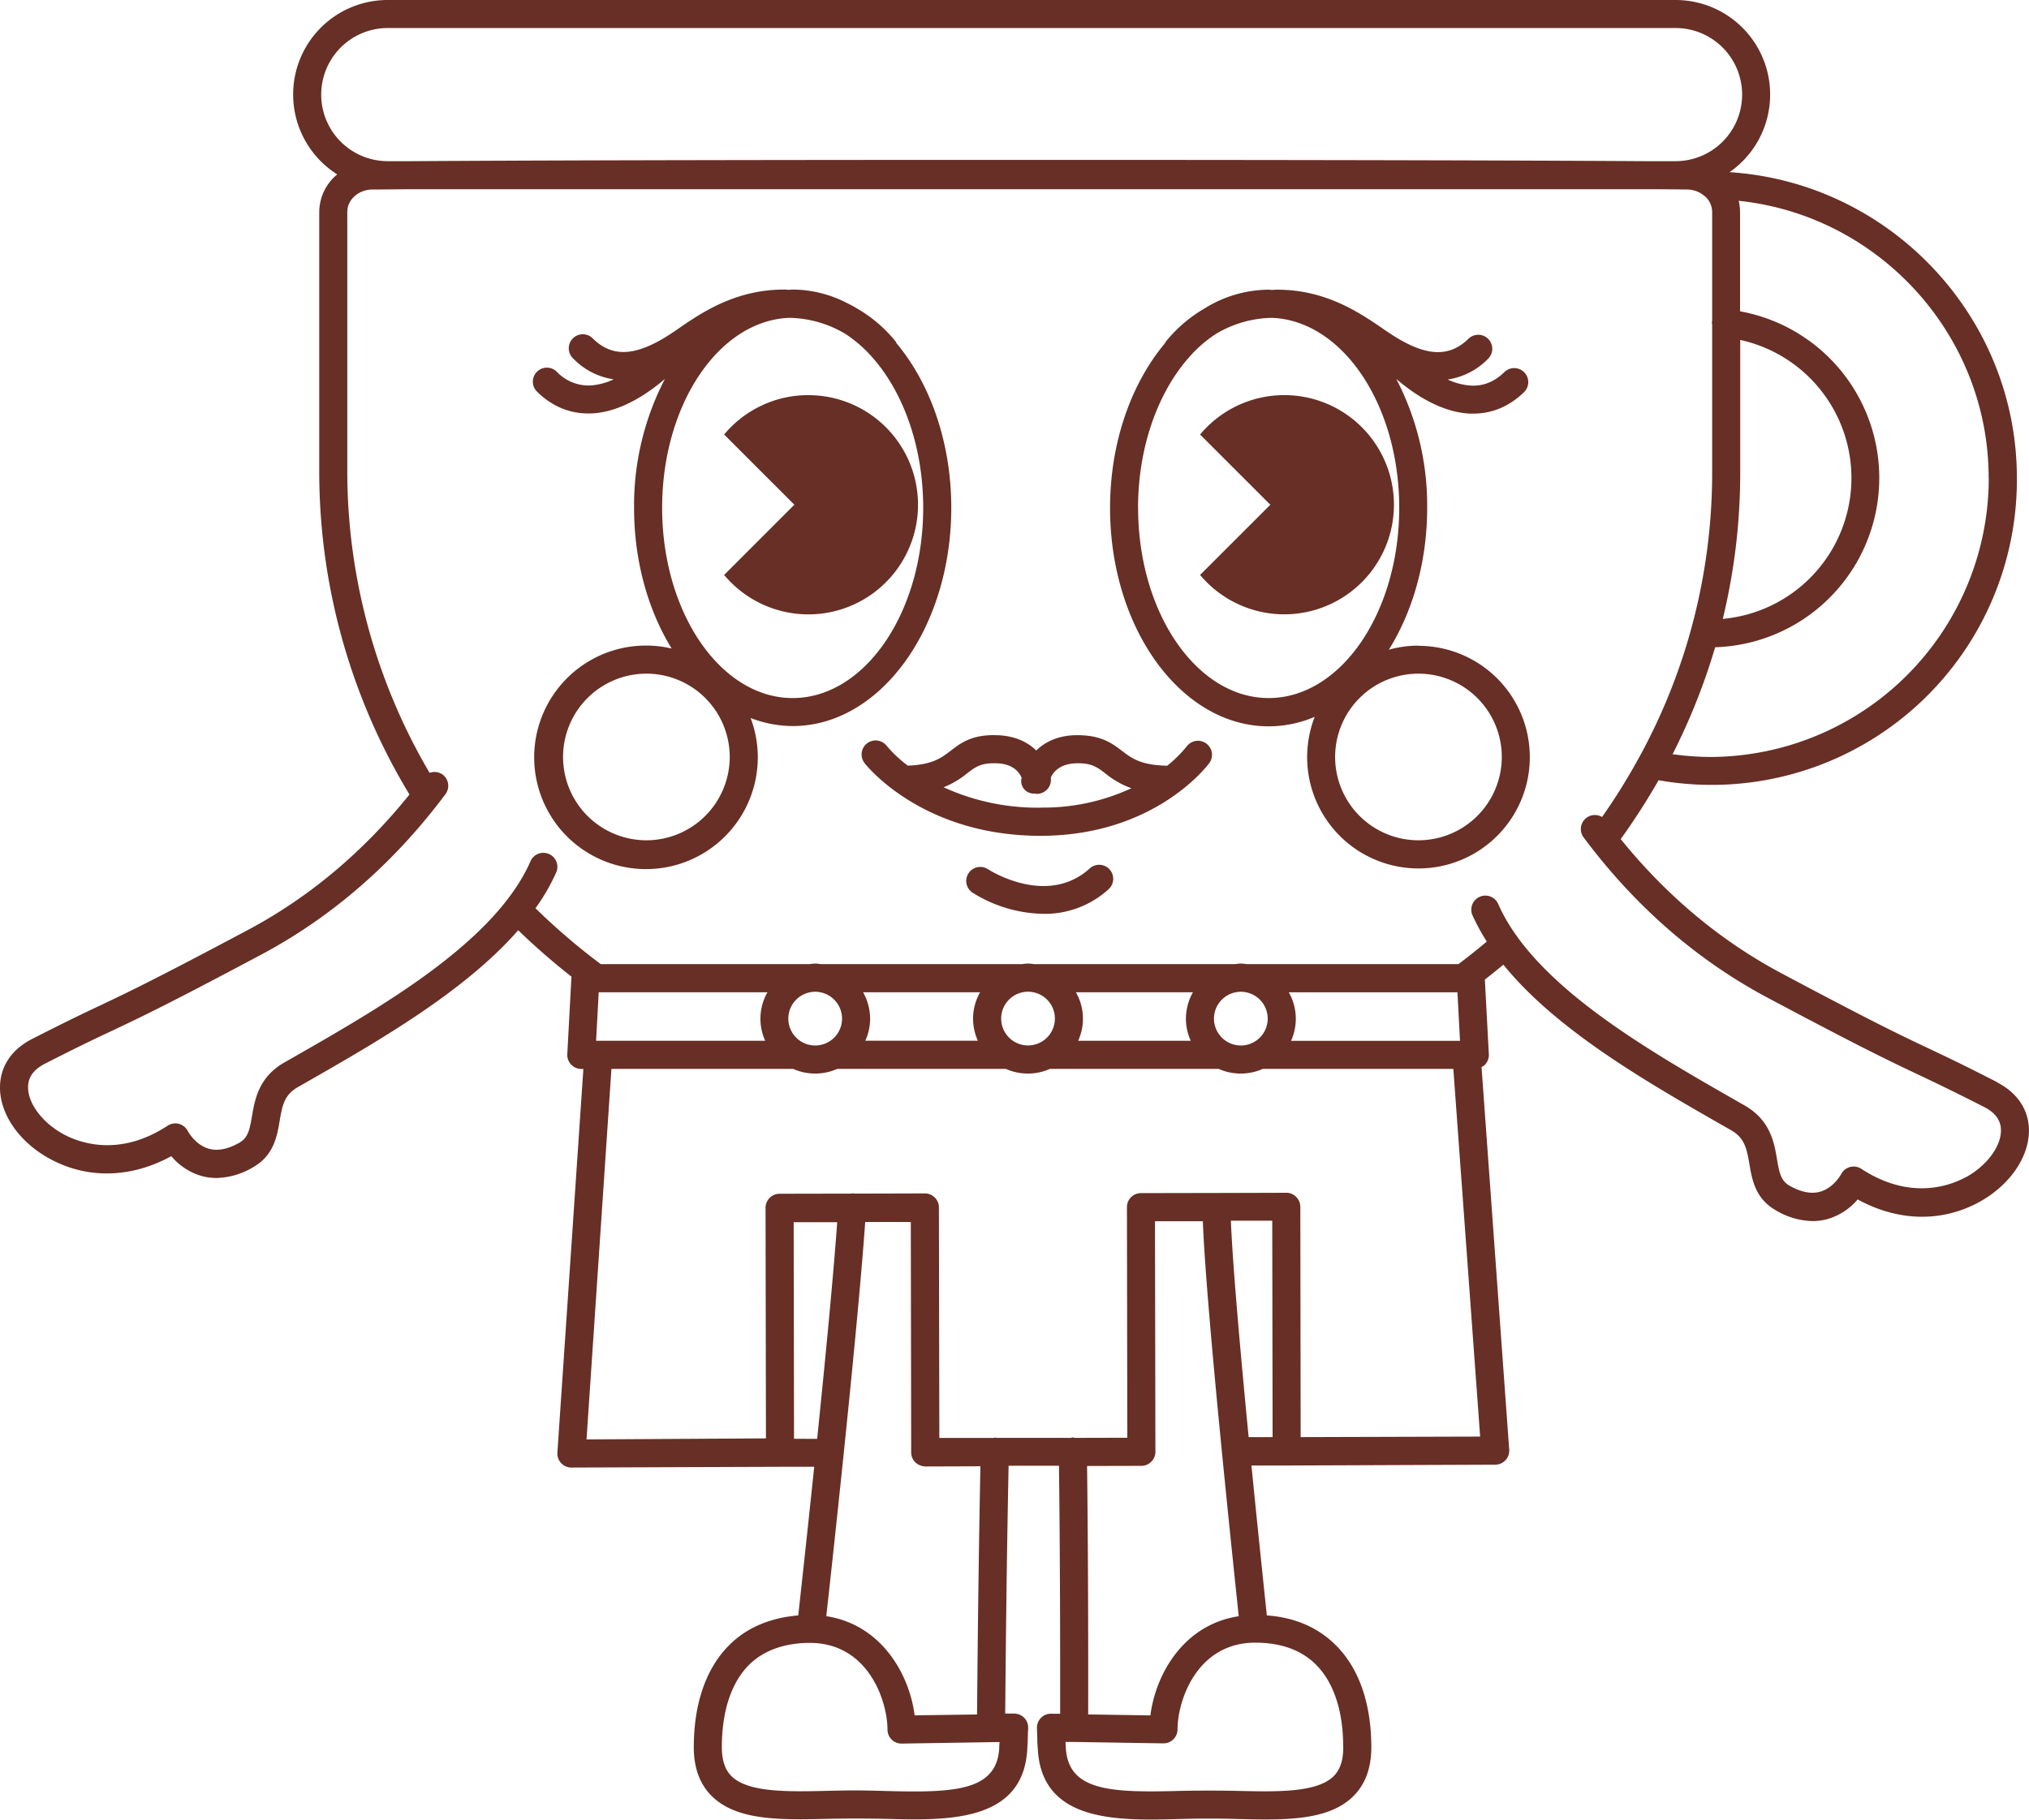
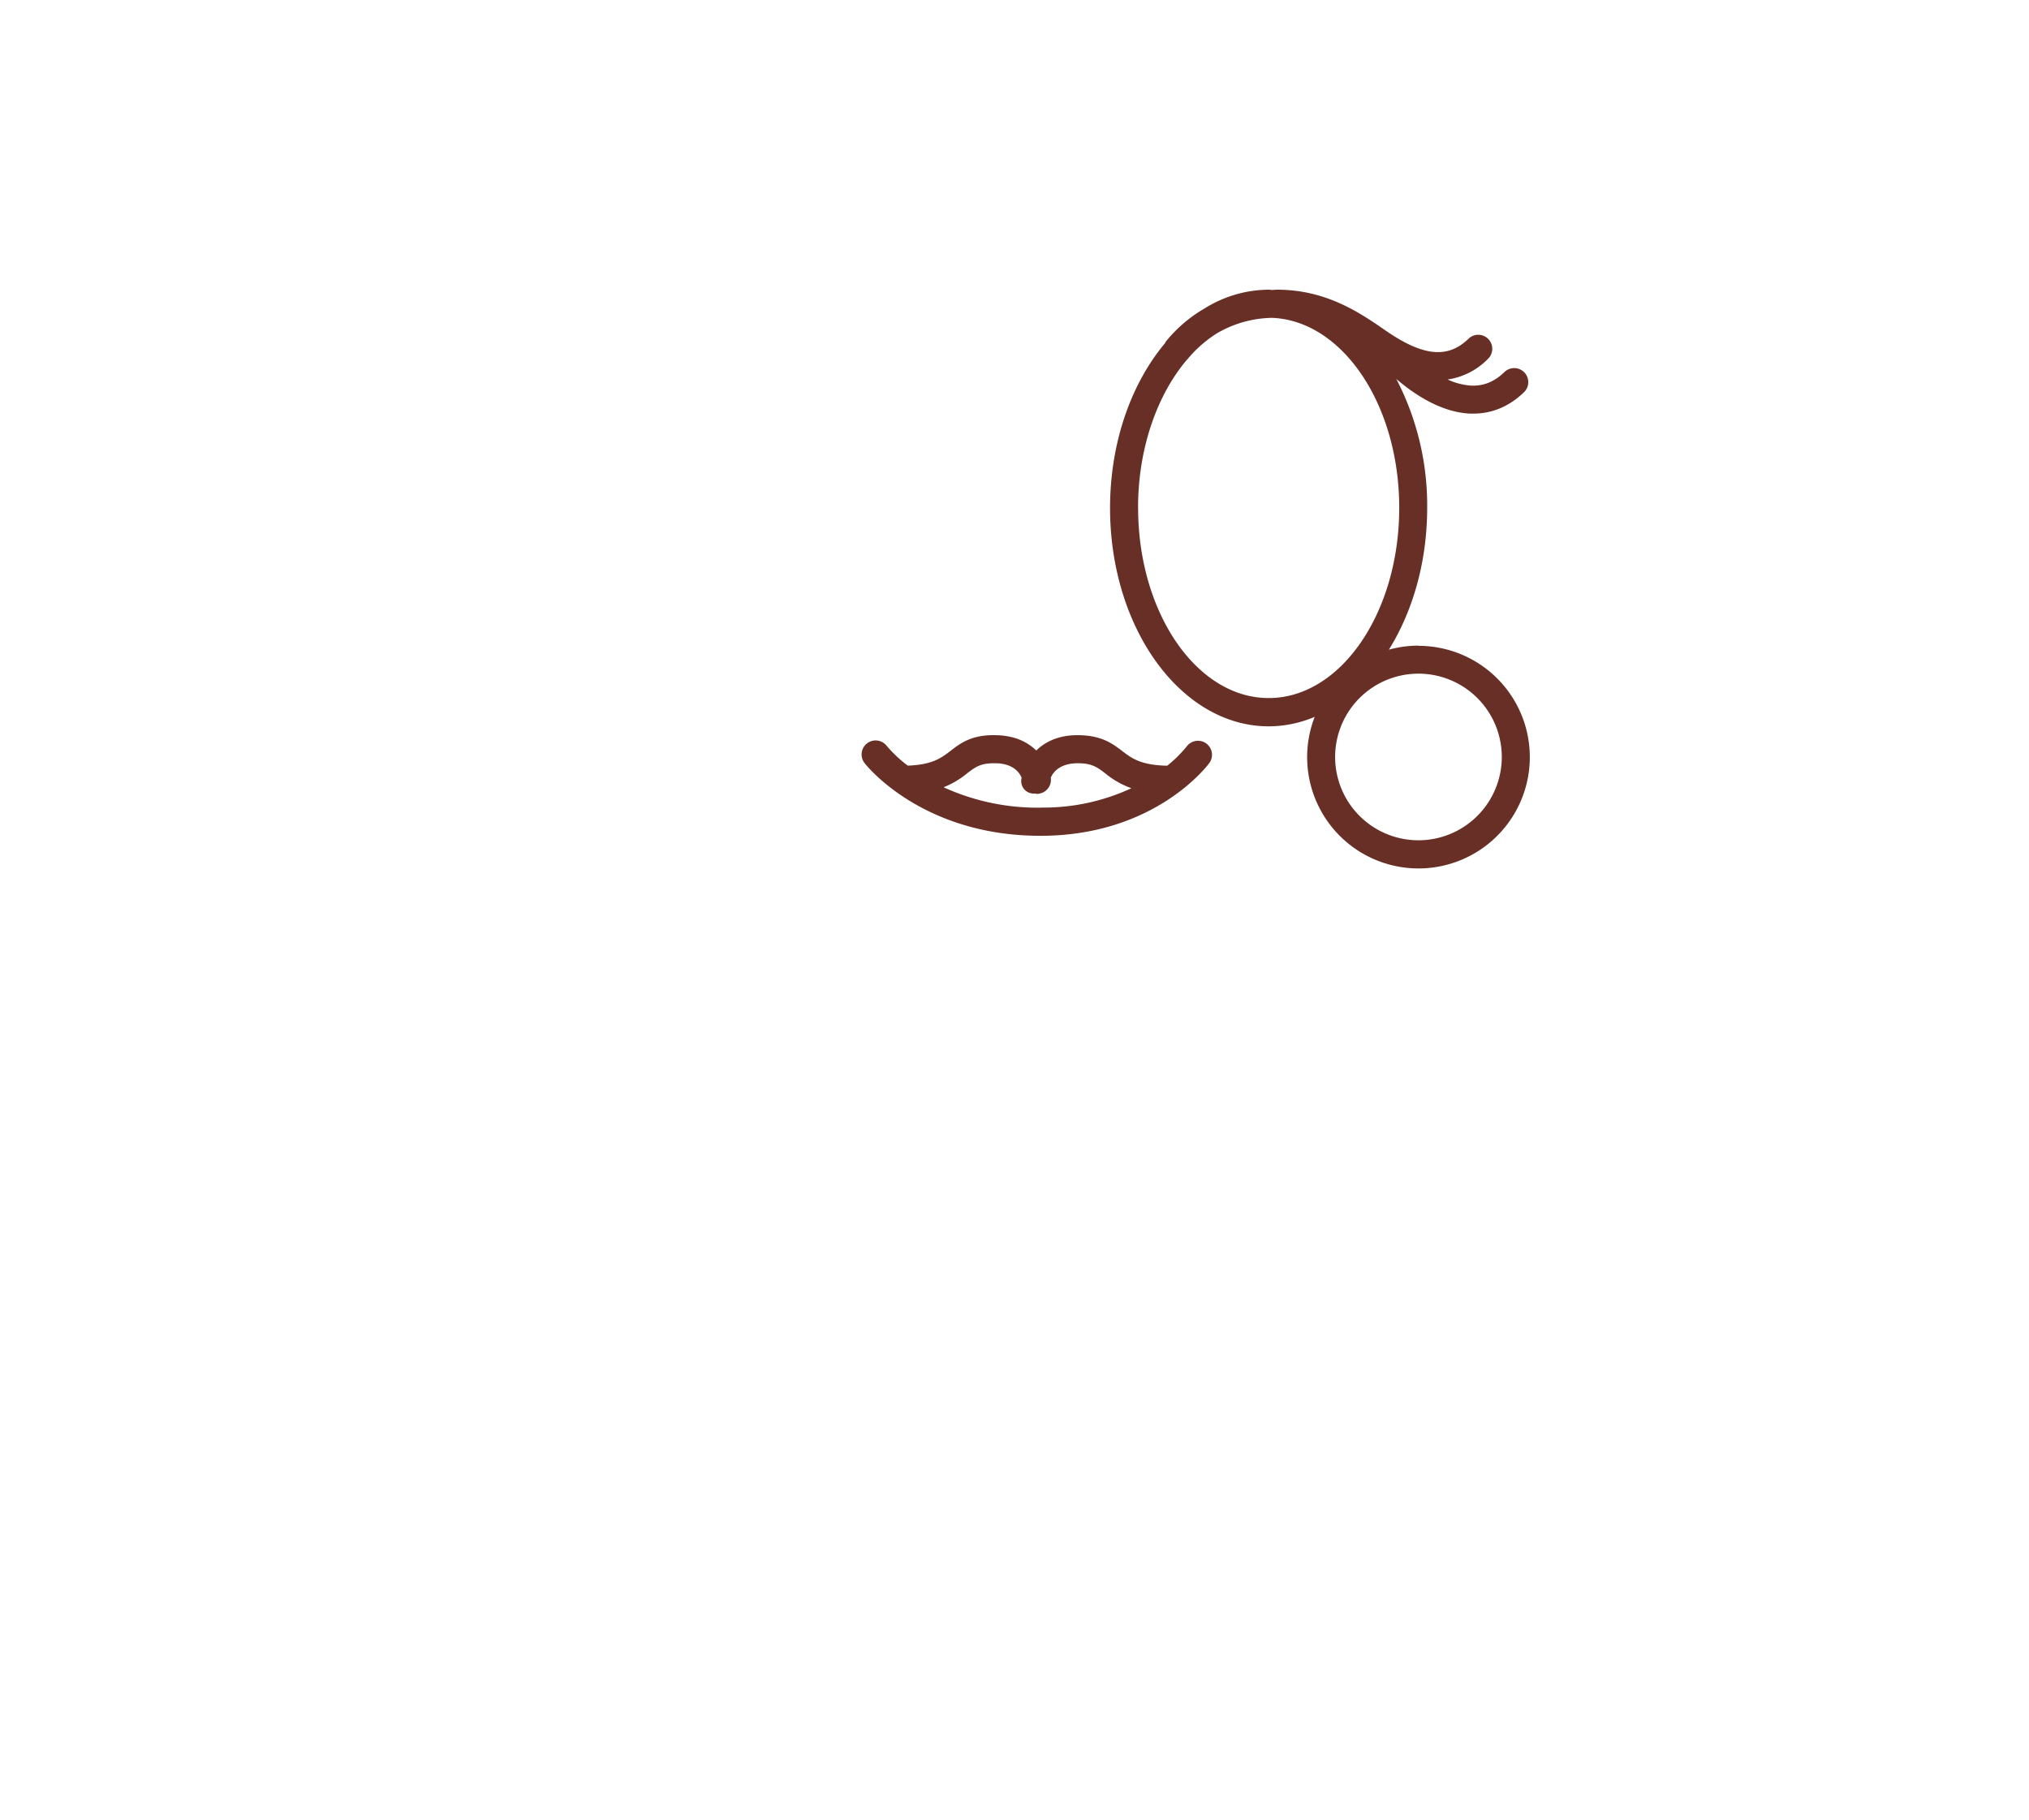
<svg xmlns="http://www.w3.org/2000/svg" id="Layer_1" data-name="Layer 1" viewBox="0 0 733.38 657.85">
  <defs>
    <style>.cls-1{fill:#672f25;}</style>
  </defs>
-   <path class="cls-1" d="M721.86,391.24c-12.08-6.2-18.51-9.24-24.72-12.18-10.26-4.85-19.94-9.44-53.56-27.36C621.7,340,602.32,323.77,585.8,303.36a240,240,0,0,0,13.69-21.28A110.32,110.32,0,0,0,729,172.81c0-58.54-46.1-106.87-103.86-110.56A34.18,34.18,0,0,0,605.62,0H140.17a34.16,34.16,0,0,0-18.28,63.05,17.74,17.74,0,0,0-6.5,13.54V171A225.31,225.31,0,0,0,148,287.24c-16.62,20.66-36.15,37.1-58.2,48.87C56.2,354,46.51,358.62,36.26,363.48c-6.22,2.93-12.64,6-24.74,12.18C4.19,379.41.11,385.53,0,392.89c-.14,9.77,6.9,20,17.92,26,13.58,7.46,29.4,7.08,44-.9A22.47,22.47,0,0,0,72.34,425a20.25,20.25,0,0,0,5.94.88A26.86,26.86,0,0,0,91.46,422c7.49-4.23,8.67-11.16,9.62-16.75,1-6,1.82-9.51,6.72-12.31l2.15-1.22c26.46-15.12,57.85-33.1,77.35-55.4a254.45,254.45,0,0,0,19.3,16.81,2.21,2.21,0,0,0-.07.3l-1.48,27.68a5.08,5.08,0,0,0,5.07,5.35h.74l-9.39,138.7a5.07,5.07,0,0,0,5.05,5.41h0l75.26-.28.11,0H294.3c-2.71,26-5.12,47.77-5.77,53.73-10,.86-18.49,4.3-24.89,10.68-8.42,8.37-12.87,21.18-12.87,37,0,7.48,2.21,13.44,6.58,17.72,9.12,8.9,25,8.54,41.84,8.15,6.87-.15,13.69-.14,20.7,0,3.45.09,7,.19,10.61.19,19.54,0,39.47-2.91,40.8-25.23.15-2.65.17-3.22.2-4.09,0-.64,0-1.47.13-3.63a5.09,5.09,0,0,0-1.43-3.77,5.24,5.24,0,0,0-3.72-1.53l-3.15,0c.12-14.53.44-51.1,1.23-89.59l13.34,0,4.87,0c.24,19.26.47,49.12.42,89.65l-3.24,0a4.89,4.89,0,0,0-3.72,1.53,5.09,5.09,0,0,0-1.43,3.77c.1,2.12.11,3,.13,3.61,0,.88,0,1.44.2,4.11,1.33,22.32,21.26,25.23,40.8,25.23,3.59,0,7.16-.1,10.6-.19,7-.2,13.83-.22,20.7,0,16.83.4,32.73.76,41.83-8.15,4.38-4.28,6.6-10.24,6.6-17.72,0-15.85-4.45-28.66-12.87-37-6.41-6.39-14.78-10-24.89-10.74-.65-6.16-3-28.44-5.57-54.19H465.1l75.4-.3a5.07,5.07,0,0,0,5-5.44l-10-138.31a4.73,4.73,0,0,0,1.26-.87,5.1,5.1,0,0,0,1.38-3.77l-1.44-27q3.4-2.64,6.7-5.38c19.2,23.79,52.36,42.74,80.06,58.57l2.15,1.22c4.87,2.8,5.69,6.33,6.72,12.32.93,5.57,2.12,12.52,9.62,16.74a26.78,26.78,0,0,0,13.16,3.85,20.27,20.27,0,0,0,5.95-.88,22.55,22.55,0,0,0,10.39-6.94c14.63,8,30.45,8.35,44,.9,11-6.05,18-16.27,17.91-26-.1-7.36-4.19-13.48-11.52-17.24m-3-218.43a100.91,100.91,0,0,1-100.8,100.8,103.13,103.13,0,0,1-13.49-1A227.1,227.1,0,0,0,619.94,234a61.23,61.23,0,0,0,9-121.45V76.6a17.45,17.45,0,0,0-.5-4c50.61,5.25,90.36,48.37,90.36,100.21M629,171v-48.1a51.12,51.12,0,0,1-6.3,100.85A223.74,223.74,0,0,0,629,171M140.17,10.13H605.62a24.07,24.07,0,0,1,0,48.14H594.15c-34.55-.22-101.84-.47-223.64-.47-122.56,0-188.45.25-221.6.47h-8.74a24.07,24.07,0,0,1,0-48.14M526.79,358.75l.93,17.55H466.64a19.29,19.29,0,0,0-.81-17.55Zm-88,9.53a9.71,9.71,0,1,1,9.71,9.7,9.72,9.72,0,0,1-9.71-9.7m-8.4,8h-40.7a19.2,19.2,0,0,0-.81-17.55h42.31a19.62,19.62,0,0,0-2.54,9.53,19.34,19.34,0,0,0,1.74,8m-68.52-8a9.71,9.71,0,1,1,9.7,9.7,9.71,9.71,0,0,1-9.7-9.7m-8.41,8h-40.7a19.34,19.34,0,0,0,1.74-8,19.62,19.62,0,0,0-2.54-9.53h42.3a19.24,19.24,0,0,0-.8,17.55m-68.52-8a9.71,9.71,0,1,1,9.71,9.7,9.71,9.71,0,0,1-9.71-9.7m-8.42,8H215.46l.94-17.55h61a19.33,19.33,0,0,0-.82,17.55M287,520.16l-.13-78.3,15.74,0c-1.45,20.21-4.41,50.64-7.25,78.34ZM361.18,632c-.93,15.48-16.09,16.19-41,15.5-3.74-.1-7.47-.21-11.08-.21-3.35,0-6.75.09-10.14.16-14,.32-28.45.66-34.52-5.26-2.37-2.34-3.53-5.76-3.53-10.47,0-13.09,3.41-23.41,9.87-29.86,5.33-5.29,13-7.89,22-7.91,21.17.08,28,21.15,28,31.35a5.07,5.07,0,0,0,5.16,5.06l35.33-.56c0,.51-.07,1.2-.12,2.2m-30.56-11.85c-1.91-15-12.08-32.81-31.93-35.85,1.72-15.47,11.14-101.08,14.07-142.52l16.48,0,.14,83.33a5.13,5.13,0,0,0,1.5,3.59,5.75,5.75,0,0,0,3.6,1.48l19.92-.07c-.77,38.66-1.1,75.35-1.21,89.73ZM392.92,530l19.64-.05a5.08,5.08,0,0,0,5.06-5.08l-.15-83.35,17.3,0C436,474,446,567.56,447.74,584.32c-19.85,3-30,20.79-31.93,35.85l-22.49-.35c.07-40.6-.16-70.53-.4-89.86m92.6,101.78c0,4.71-1.16,8.13-3.54,10.47-6.06,5.92-20.51,5.58-34.52,5.26-7-.16-14-.15-21.21,0-24.88.69-40.08,0-41-15.5-.07-1-.1-1.69-.12-2.2l3.08,0h.07l32.18.51a5.07,5.07,0,0,0,5.16-5.06c0-10.2,6.85-31.27,28-31.35,9.29,0,16.67,2.62,22,7.91,6.46,6.45,9.88,16.77,9.88,29.86m-40.6-190.32,14.95,0,.13,78.25h-8.66c-2.89-29.83-5.76-61.92-6.42-78.21m25.22,78.2L470,436.29a5.08,5.08,0,0,0-1.5-3.57,4.89,4.89,0,0,0-3.58-1.49l-25.21.07h-.08l-27.24.05a5.06,5.06,0,0,0-5.06,5.08l.14,83.36-18.93.05a4.87,4.87,0,0,0-.76-.15h-.07a5.55,5.55,0,0,0-.73.15l-11.14,0-15.65,0c-.18,0-.32-.1-.5-.11s-.34.09-.53.12l-19.64,0-.15-83.33a5,5,0,0,0-1.49-3.57,5.07,5.07,0,0,0-3.58-1.49h0l-25.55.07c-.13,0-.25-.1-.38-.11a5.67,5.67,0,0,0-.84.11l-25.76.05a5.08,5.08,0,0,0-5.06,5.09l.14,83.35L212,520.4,221,386.45h65.71a19.6,19.6,0,0,0,15.88,0h61a19.6,19.6,0,0,0,15.88,0h61.05a19.6,19.6,0,0,0,15.88,0h68.91L535,519.37Zm240.45-94c-5.44,3-20,8.66-37.81-3a5.06,5.06,0,0,0-4.06-.65,5.12,5.12,0,0,0-3.22,2.57c0,.05-2.62,4.9-7.48,6.33-3.2.95-6.94.24-11.1-2.1-3.15-1.78-3.74-4.52-4.61-9.62-1-6-2.4-14.11-11.68-19.42l-2.15-1.23c-33.05-18.88-74.18-42.38-87-71.77a5.08,5.08,0,0,0-9.31,4.05,72.39,72.39,0,0,0,5.26,9.68c-3.36,2.82-6.78,5.56-10.27,8.17H450.86a1,1,0,0,0-.17,0,19.69,19.69,0,0,0-2.17-.22,20,20,0,0,0-2.2.22c-.07,0-.12,0-.19,0H374c-.06,0-.12,0-.19,0a19.87,19.87,0,0,0-2.22-.22,20.47,20.47,0,0,0-2.24.22c-.08,0-.14,0-.22,0H297l-.16,0c-.72-.07-1.42-.21-2.16-.21s-1.44.14-2.16.21c-.07,0-.12,0-.18,0H217.15a236.48,236.48,0,0,1-23.6-20.21,73,73,0,0,0,7.61-13.23,5.07,5.07,0,0,0-9.3-4C179.1,340.53,138,364,104.92,382.9l-2.15,1.22c-9.29,5.32-10.68,13.47-11.69,19.43-.88,5.09-1.47,7.83-4.61,9.61-4.15,2.34-7.89,3.06-11.1,2.11-4.86-1.43-7.45-6.28-7.46-6.3a5.06,5.06,0,0,0-7.31-2c-17.8,11.68-32.36,6-37.8,3-7.54-4.14-12.74-11.13-12.65-17,0-3.53,2.06-6.34,6-8.36,12-6.13,18.31-9.13,24.45-12,10.37-4.91,20.16-9.54,54-27.58,25.54-13.63,47.88-33.11,66.4-57.9a5.06,5.06,0,0,0-1-7.09,5,5,0,0,0-4.72-.62A215.08,215.08,0,0,1,125.53,171V76.59c0-4.42,4.05-8,9-8.08,3.91,0,8.69-.07,14.43-.11H594.09c6.27,0,11.48.07,15.73.11a9.78,9.78,0,0,1,5.68,1.88,4.77,4.77,0,0,0,.76.58,7.64,7.64,0,0,1,2.6,5.63v39.49a2.64,2.64,0,0,0-.1.3,4.05,4.05,0,0,0,.1.92V171a213.79,213.79,0,0,1-26.31,102.67l-.07.11a223.4,223.4,0,0,1-13.42,21.59,5.07,5.07,0,0,0-6.65,7.4c18.5,24.79,40.84,44.27,66.4,57.89,33.83,18,43.62,22.68,54,27.59,6.14,2.91,12.47,5.91,24.43,12,3.94,2,6,4.83,6,8.35.07,5.87-5.13,12.86-12.66,17" />
-   <path class="cls-1" d="M343.84,183.6c0-23.73-7.68-45-19.77-59.47a4.08,4.08,0,0,0-.37-.72,50.63,50.63,0,0,0-14.22-12.06c-1.06-.65-2.14-1.19-3.22-1.74l-.38-.19a43.31,43.31,0,0,0-19.37-4.74c-.43,0-.84.08-1.27.09s-1.15-.09-1.75-.09c-17.91,0-30.19,8.52-39.17,14.74-13.57,9.39-22.53,10.29-30,3a5.07,5.07,0,1,0-7.08,7.25,25.49,25.49,0,0,0,14.58,7.47,23.46,23.46,0,0,1-8.45,2.22,15.86,15.86,0,0,1-12.16-5,5.07,5.07,0,1,0-7.08,7.26c5.34,5.21,11.54,7.85,18.42,7.85.42,0,.86,0,1.29,0,10.5-.49,20.21-7.08,26.5-12.49a99.37,99.37,0,0,0-11.16,46.59c0,19.39,5.13,37.14,13.59,50.9a39.82,39.82,0,0,0-9.13-1.08,40.41,40.41,0,1,0,37.68,26.2,42.79,42.79,0,0,0,15.19,2.9c31.61,0,57.33-35.41,57.33-78.92M233.64,303.79a30.12,30.12,0,1,1,30.12-30.11,30.15,30.15,0,0,1-30.12,30.11m52.87-51.42c-26,0-47.18-30.85-47.18-68.77,0-37.34,20.52-67.76,46-68.69a40.84,40.84,0,0,1,20.07,5.7,47.8,47.8,0,0,1,10.39,9.15.17.17,0,0,1,.06.06h0c10.85,12.61,17.84,32,17.84,53.78,0,37.92-21.17,68.77-47.18,68.77" />
-   <path class="cls-1" d="M292.17,142.85a39.54,39.54,0,0,0-30.43,14.24l25.38,25.38-25.38,25.39a39.63,39.63,0,1,0,30.43-65" />
-   <path class="cls-1" d="M503.84,182.48a39.63,39.63,0,0,0-70.07-25.38l25.39,25.38-25.39,25.38a39.64,39.64,0,0,0,70.07-25.38" />
  <path class="cls-1" d="M512.68,233.42A39.81,39.81,0,0,0,502,234.89c8.6-13.81,13.85-31.71,13.85-51.3A99.18,99.18,0,0,0,504.69,137c6.29,5.42,16,12,26.56,12.53l1.28,0c6.9,0,13.09-2.64,18.44-7.85a5.08,5.08,0,0,0-7.09-7.27c-3.63,3.55-7.56,5.2-12.13,5a24,24,0,0,1-8.51-2.21,25.53,25.53,0,0,0,14.61-7.48,5.06,5.06,0,1,0-7.07-7.25c-7.48,7.28-16.45,6.38-30-3-9-6.22-21.26-14.74-39.18-14.74-.6,0-1.16.08-1.76.09-.43,0-.85-.09-1.28-.09a44.19,44.19,0,0,0-23.11,6.75,50.81,50.81,0,0,0-14.05,12,4.42,4.42,0,0,0-.32.61c-12.14,14.47-19.85,35.79-19.85,59.57,0,43.52,25.72,78.93,57.33,78.93a42.6,42.6,0,0,0,16.64-3.43,40.24,40.24,0,1,0,37.49-25.67M411.35,183.59c0-21.7,7-41.05,17.77-53.66,0,0,.09-.06.12-.11.85-1,1.74-2,2.64-2.91a46.77,46.77,0,0,1,7.67-6.22,40.63,40.63,0,0,1,20.2-5.78c25.46,1,46,31.36,46,68.68,0,37.93-21.17,68.78-47.18,68.78s-47.2-30.85-47.2-68.78m101.33,120.2a30.12,30.12,0,1,1,30.12-30.12,30.14,30.14,0,0,1-30.12,30.12" />
  <path class="cls-1" d="M429,269.77a45.46,45.46,0,0,1-7.11,7.06c-9.48-.19-12.79-2.65-16.2-5.26-3.58-2.73-7.58-5.8-16.32-5.78-6.91,0-11.66,2.47-14.81,5.54-3.16-3.07-7.9-5.49-14.82-5.54-8.64-.19-12.73,3-16.31,5.78-3.31,2.53-6.52,4.9-15.32,5.23a46.66,46.66,0,0,1-7.59-7.12,5.07,5.07,0,1,0-8,6.23c.83,1.07,21,26.26,63.53,26.26h.44c41-.17,59.89-25.31,60.68-26.39a5.07,5.07,0,0,0-8.17-6M376.41,292H376a81.67,81.67,0,0,1-34.94-7.38,32,32,0,0,0,8.47-5c3-2.32,4.9-3.74,10.08-3.68,6.37,0,8.76,3.15,9.65,5.2l0,.11a4.51,4.51,0,0,0,4.8,5.63,5.71,5.71,0,0,0,.72.13,3.37,3.37,0,0,0,.7-.06,5.06,5.06,0,0,0,4.33-5.7.43.43,0,0,1,0-.11c.88-2,3.28-5.16,9.64-5.2h.19c5,0,6.89,1.39,9.89,3.68a31.56,31.56,0,0,0,9.42,5.35,75.49,75.49,0,0,1-32.5,7" />
-   <path class="cls-1" d="M393.79,314.06c-15.31,13.71-35.83.75-36.71.18a5.07,5.07,0,0,0-5.53,8.5,49.56,49.56,0,0,0,25.65,7.64,34.08,34.08,0,0,0,23.35-8.77,5.07,5.07,0,1,0-6.76-7.55" />
</svg>